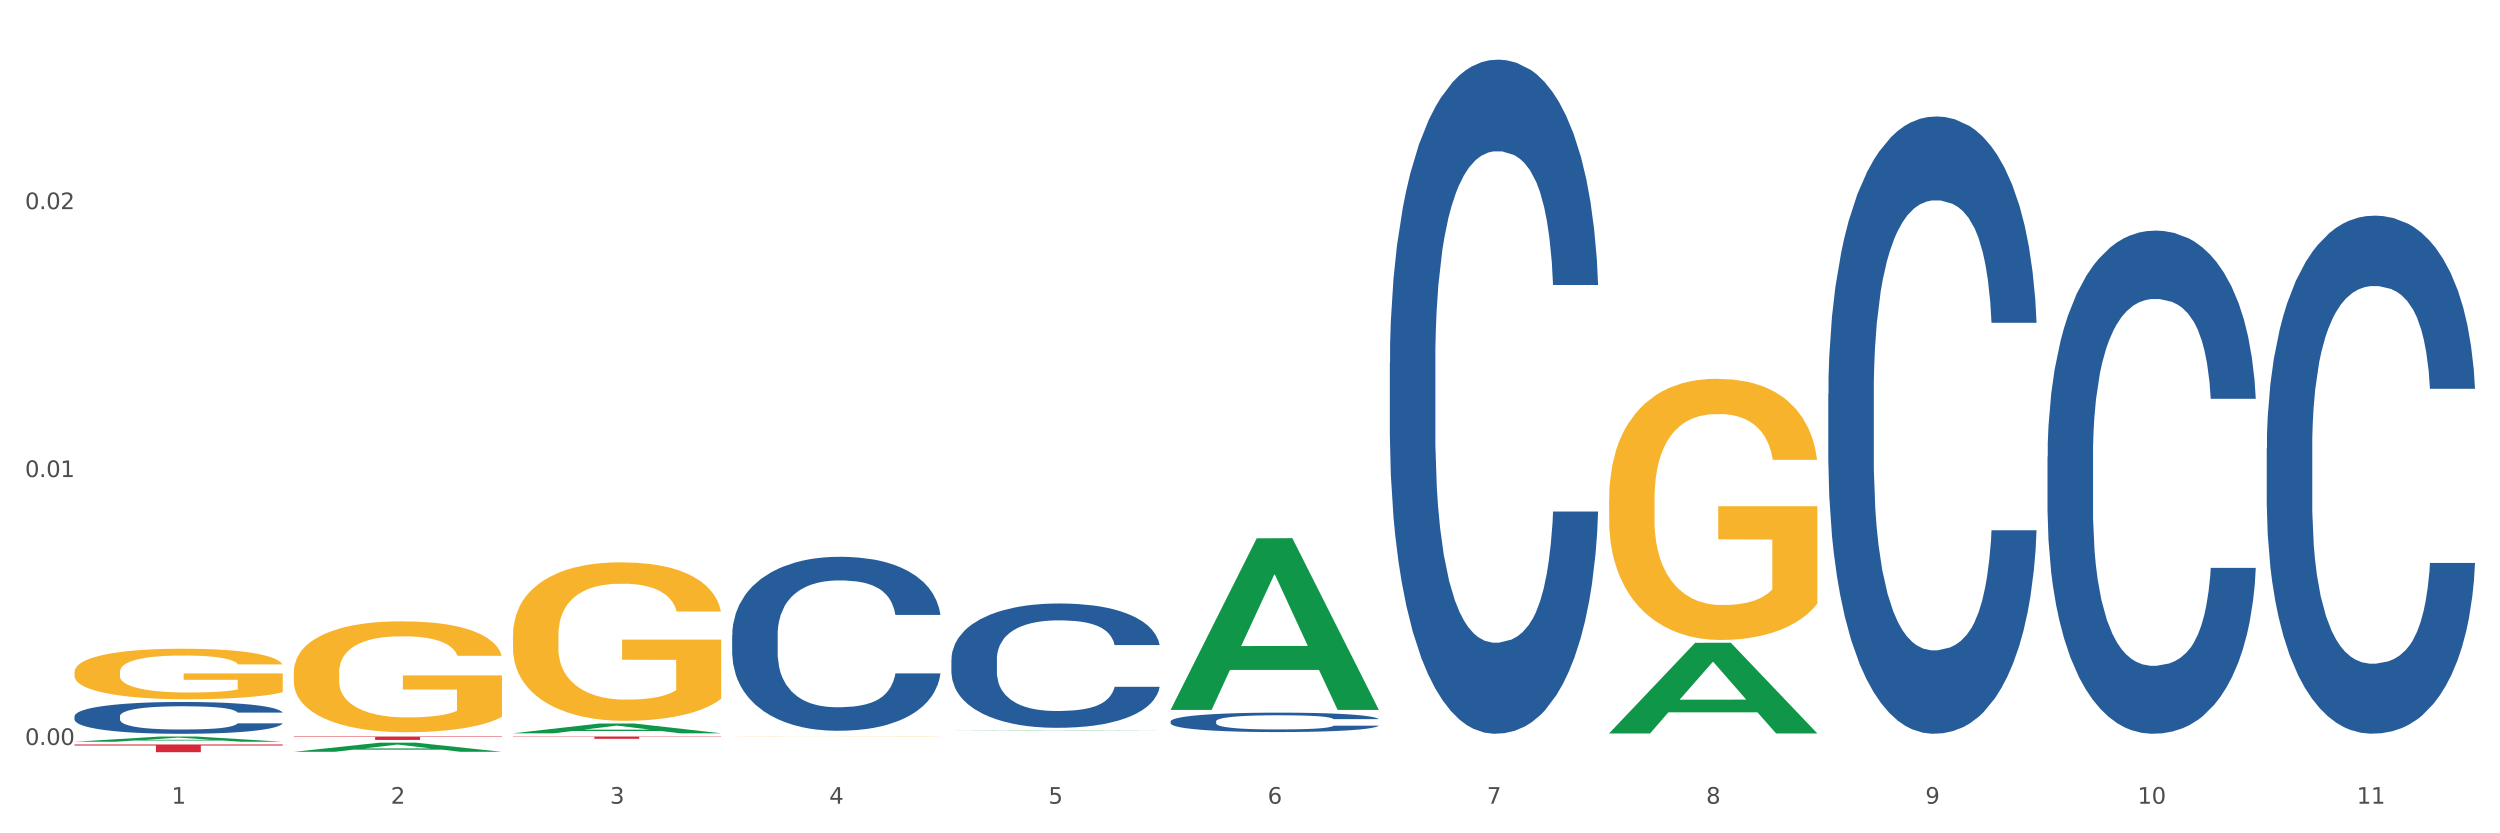
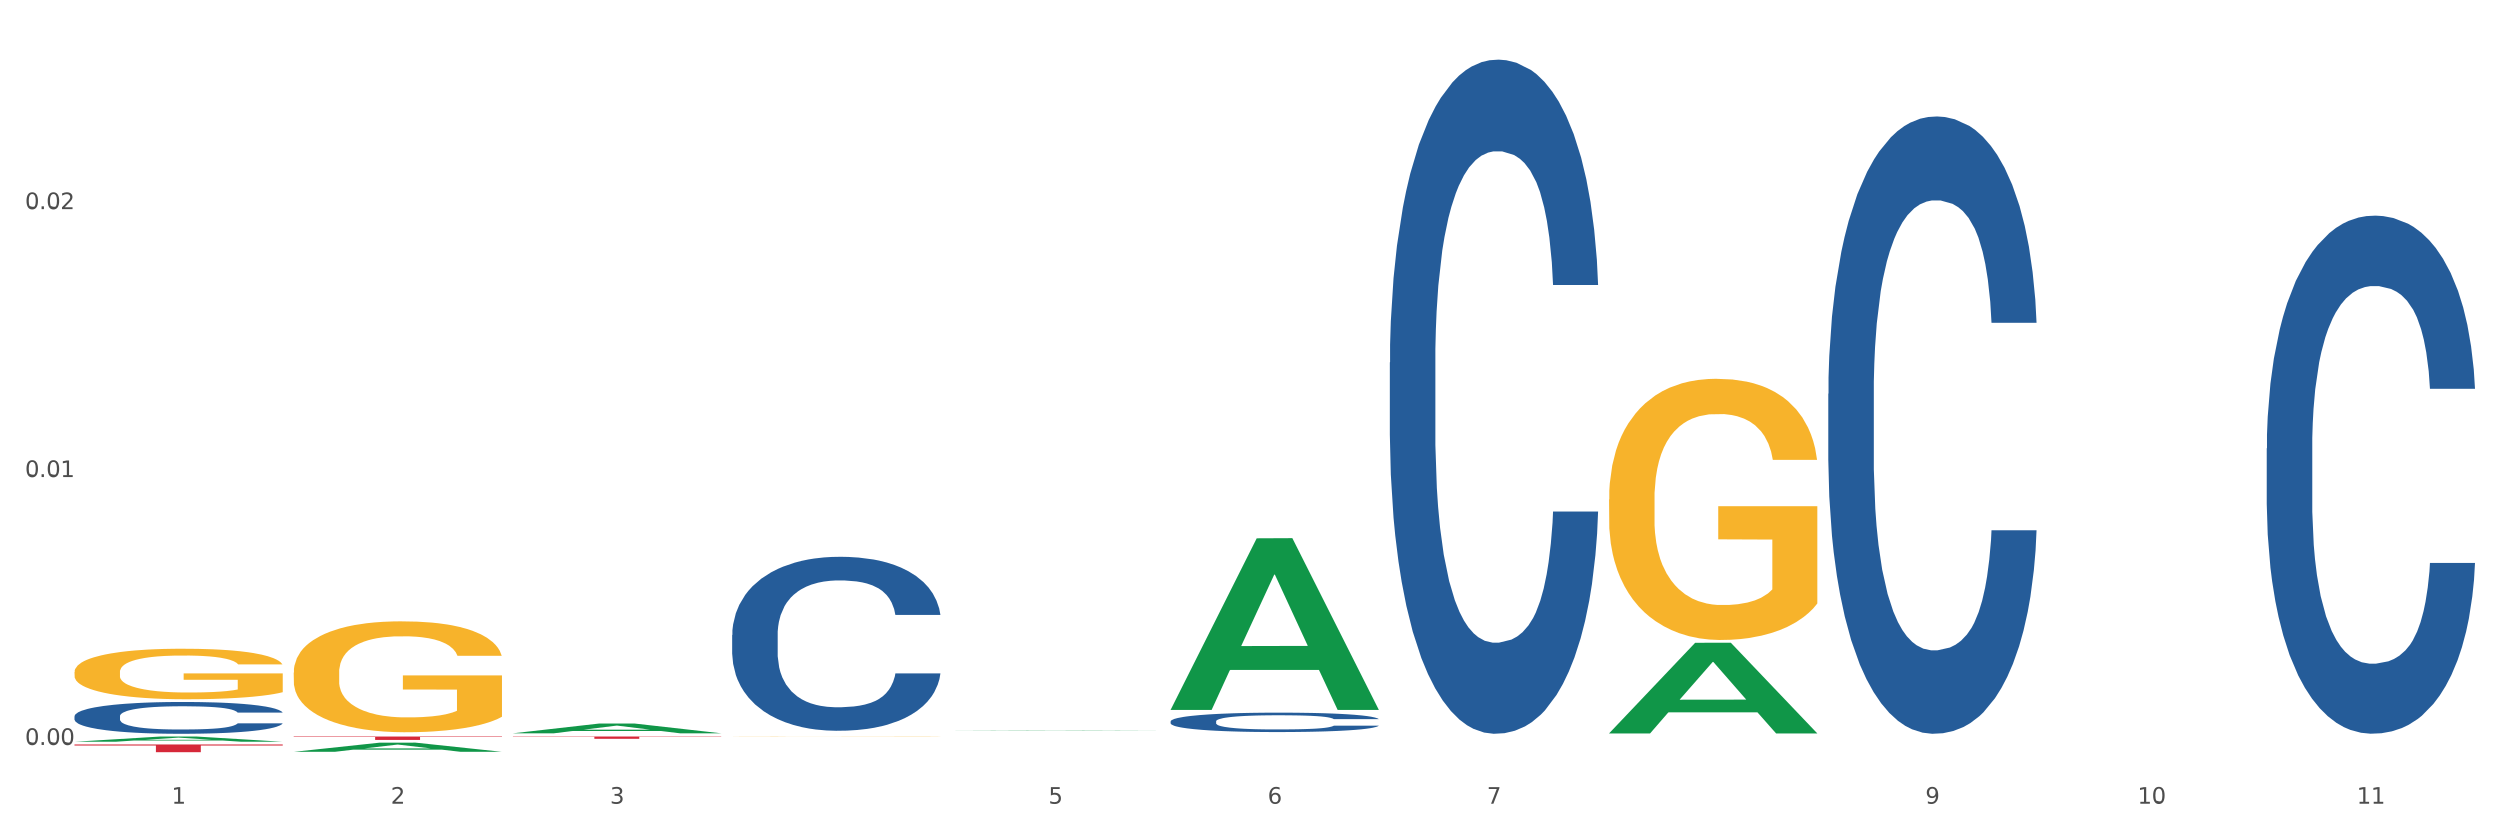
<svg xmlns="http://www.w3.org/2000/svg" xmlns:xlink="http://www.w3.org/1999/xlink" width="1080pt" height="360pt" viewBox="0 0 1080 360" version="1.1">
  <rect x="0" y="0" width="1080" height="360" fill="#333333" stroke="none" />
  <defs>
    <style type="text/css">*{stroke-linejoin: round; stroke-linecap: butt}</style>
  </defs>
  <g id="figure_1">
    <g id="patch_1">
      <path d="M 0 360  L 1080 360  L 1080 0  L 0 0  z " style="fill: #ffffff; stroke: #ffffff; stroke-linejoin: miter" />
    </g>
    <g id="axes_1">
      <g id="matplotlib.axis_1">
        <g id="xtick_1">
          <g id="text_1">
            <g style="fill: #4d4d4d" transform="translate(74.106 347.204) scale(0.096 -0.096)">
              <defs>
                <path id="DejaVuSans-31" d="M 794 531  L 1825 531  L 1825 4091  L 703 3866  L 703 4441  L 1819 4666  L 2450 4666  L 2450 531  L 3481 531  L 3481 0  L 794 0  L 794 531  z " transform="scale(0.016)" />
              </defs>
              <use xlink:href="#DejaVuSans-31" />
            </g>
          </g>
        </g>
        <g id="xtick_2">
          <g id="text_2">
            <g style="fill: #4d4d4d" transform="translate(168.812 347.204) scale(0.096 -0.096)">
              <defs>
                <path id="DejaVuSans-32" d="M 1228 531  L 3431 531  L 3431 0  L 469 0  L 469 531  Q 828 903 1448 1529  Q 2069 2156 2228 2338  Q 2531 2678 2651 2914  Q 2772 3150 2772 3378  Q 2772 3750 2511 3984  Q 2250 4219 1831 4219  Q 1534 4219 1204 4116  Q 875 4013 500 3803  L 500 4441  Q 881 4594 1212 4672  Q 1544 4750 1819 4750  Q 2544 4750 2975 4387  Q 3406 4025 3406 3419  Q 3406 3131 3298 2873  Q 3191 2616 2906 2266  Q 2828 2175 2409 1742  Q 1991 1309 1228 531  z " transform="scale(0.016)" />
              </defs>
              <use xlink:href="#DejaVuSans-32" />
            </g>
          </g>
        </g>
        <g id="xtick_3">
          <g id="text_3">
            <g style="fill: #4d4d4d" transform="translate(263.517 347.204) scale(0.096 -0.096)">
              <defs>
                <path id="DejaVuSans-33" d="M 2597 2516  Q 3050 2419 3304 2112  Q 3559 1806 3559 1356  Q 3559 666 3084 287  Q 2609 -91 1734 -91  Q 1441 -91 1130 -33  Q 819 25 488 141  L 488 750  Q 750 597 1062 519  Q 1375 441 1716 441  Q 2309 441 2620 675  Q 2931 909 2931 1356  Q 2931 1769 2642 2001  Q 2353 2234 1838 2234  L 1294 2234  L 1294 2753  L 1863 2753  Q 2328 2753 2575 2939  Q 2822 3125 2822 3475  Q 2822 3834 2567 4026  Q 2313 4219 1838 4219  Q 1578 4219 1281 4162  Q 984 4106 628 3988  L 628 4550  Q 988 4650 1302 4700  Q 1616 4750 1894 4750  Q 2613 4750 3031 4423  Q 3450 4097 3450 3541  Q 3450 3153 3228 2886  Q 3006 2619 2597 2516  z " transform="scale(0.016)" />
              </defs>
              <use xlink:href="#DejaVuSans-33" />
            </g>
          </g>
        </g>
        <g id="xtick_4">
          <g id="text_4">
            <g style="fill: #4d4d4d" transform="translate(358.223 347.204) scale(0.096 -0.096)">
              <defs>
-                 <path id="DejaVuSans-34" d="M 2419 4116  L 825 1625  L 2419 1625  L 2419 4116  z M 2253 4666  L 3047 4666  L 3047 1625  L 3713 1625  L 3713 1100  L 3047 1100  L 3047 0  L 2419 0  L 2419 1100  L 313 1100  L 313 1709  L 2253 4666  z " transform="scale(0.016)" />
-               </defs>
+                 </defs>
              <use xlink:href="#DejaVuSans-34" />
            </g>
          </g>
        </g>
        <g id="xtick_5">
          <g id="text_5">
            <g style="fill: #4d4d4d" transform="translate(452.928 347.204) scale(0.096 -0.096)">
              <defs>
                <path id="DejaVuSans-35" d="M 691 4666  L 3169 4666  L 3169 4134  L 1269 4134  L 1269 2991  Q 1406 3038 1543 3061  Q 1681 3084 1819 3084  Q 2600 3084 3056 2656  Q 3513 2228 3513 1497  Q 3513 744 3044 326  Q 2575 -91 1722 -91  Q 1428 -91 1123 -41  Q 819 9 494 109  L 494 744  Q 775 591 1075 516  Q 1375 441 1709 441  Q 2250 441 2565 725  Q 2881 1009 2881 1497  Q 2881 1984 2565 2268  Q 2250 2553 1709 2553  Q 1456 2553 1204 2497  Q 953 2441 691 2322  L 691 4666  z " transform="scale(0.016)" />
              </defs>
              <use xlink:href="#DejaVuSans-35" />
            </g>
          </g>
        </g>
        <g id="xtick_6">
          <g id="text_6">
            <g style="fill: #4d4d4d" transform="translate(547.634 347.204) scale(0.096 -0.096)">
              <defs>
                <path id="DejaVuSans-36" d="M 2113 2584  Q 1688 2584 1439 2293  Q 1191 2003 1191 1497  Q 1191 994 1439 701  Q 1688 409 2113 409  Q 2538 409 2786 701  Q 3034 994 3034 1497  Q 3034 2003 2786 2293  Q 2538 2584 2113 2584  z M 3366 4563  L 3366 3988  Q 3128 4100 2886 4159  Q 2644 4219 2406 4219  Q 1781 4219 1451 3797  Q 1122 3375 1075 2522  Q 1259 2794 1537 2939  Q 1816 3084 2150 3084  Q 2853 3084 3261 2657  Q 3669 2231 3669 1497  Q 3669 778 3244 343  Q 2819 -91 2113 -91  Q 1303 -91 875 529  Q 447 1150 447 2328  Q 447 3434 972 4092  Q 1497 4750 2381 4750  Q 2619 4750 2861 4703  Q 3103 4656 3366 4563  z " transform="scale(0.016)" />
              </defs>
              <use xlink:href="#DejaVuSans-36" />
            </g>
          </g>
        </g>
        <g id="xtick_7">
          <g id="text_7">
            <g style="fill: #4d4d4d" transform="translate(642.339 347.204) scale(0.096 -0.096)">
              <defs>
                <path id="DejaVuSans-37" d="M 525 4666  L 3525 4666  L 3525 4397  L 1831 0  L 1172 0  L 2766 4134  L 525 4134  L 525 4666  z " transform="scale(0.016)" />
              </defs>
              <use xlink:href="#DejaVuSans-37" />
            </g>
          </g>
        </g>
        <g id="xtick_8">
          <g id="text_8">
            <g style="fill: #4d4d4d" transform="translate(737.044 347.204) scale(0.096 -0.096)">
              <defs>
-                 <path id="DejaVuSans-38" d="M 2034 2216  Q 1584 2216 1326 1975  Q 1069 1734 1069 1313  Q 1069 891 1326 650  Q 1584 409 2034 409  Q 2484 409 2743 651  Q 3003 894 3003 1313  Q 3003 1734 2745 1975  Q 2488 2216 2034 2216  z M 1403 2484  Q 997 2584 770 2862  Q 544 3141 544 3541  Q 544 4100 942 4425  Q 1341 4750 2034 4750  Q 2731 4750 3128 4425  Q 3525 4100 3525 3541  Q 3525 3141 3298 2862  Q 3072 2584 2669 2484  Q 3125 2378 3379 2068  Q 3634 1759 3634 1313  Q 3634 634 3220 271  Q 2806 -91 2034 -91  Q 1263 -91 848 271  Q 434 634 434 1313  Q 434 1759 690 2068  Q 947 2378 1403 2484  z M 1172 3481  Q 1172 3119 1398 2916  Q 1625 2713 2034 2713  Q 2441 2713 2670 2916  Q 2900 3119 2900 3481  Q 2900 3844 2670 4047  Q 2441 4250 2034 4250  Q 1625 4250 1398 4047  Q 1172 3844 1172 3481  z " transform="scale(0.016)" />
-               </defs>
+                 </defs>
              <use xlink:href="#DejaVuSans-38" />
            </g>
          </g>
        </g>
        <g id="xtick_9">
          <g id="text_9">
            <g style="fill: #4d4d4d" transform="translate(831.75 347.204) scale(0.096 -0.096)">
              <defs>
                <path id="DejaVuSans-39" d="M 703 97  L 703 672  Q 941 559 1184 500  Q 1428 441 1663 441  Q 2288 441 2617 861  Q 2947 1281 2994 2138  Q 2813 1869 2534 1725  Q 2256 1581 1919 1581  Q 1219 1581 811 2004  Q 403 2428 403 3163  Q 403 3881 828 4315  Q 1253 4750 1959 4750  Q 2769 4750 3195 4129  Q 3622 3509 3622 2328  Q 3622 1225 3098 567  Q 2575 -91 1691 -91  Q 1453 -91 1209 -44  Q 966 3 703 97  z M 1959 2075  Q 2384 2075 2632 2365  Q 2881 2656 2881 3163  Q 2881 3666 2632 3958  Q 2384 4250 1959 4250  Q 1534 4250 1286 3958  Q 1038 3666 1038 3163  Q 1038 2656 1286 2365  Q 1534 2075 1959 2075  z " transform="scale(0.016)" />
              </defs>
              <use xlink:href="#DejaVuSans-39" />
            </g>
          </g>
        </g>
        <g id="xtick_10">
          <g id="text_10">
            <g style="fill: #4d4d4d" transform="translate(923.401 347.204) scale(0.096 -0.096)">
              <defs>
-                 <path id="DejaVuSans-30" d="M 2034 4250  Q 1547 4250 1301 3770  Q 1056 3291 1056 2328  Q 1056 1369 1301 889  Q 1547 409 2034 409  Q 2525 409 2770 889  Q 3016 1369 3016 2328  Q 3016 3291 2770 3770  Q 2525 4250 2034 4250  z M 2034 4750  Q 2819 4750 3233 4129  Q 3647 3509 3647 2328  Q 3647 1150 3233 529  Q 2819 -91 2034 -91  Q 1250 -91 836 529  Q 422 1150 422 2328  Q 422 3509 836 4129  Q 1250 4750 2034 4750  z " transform="scale(0.016)" />
+                 <path id="DejaVuSans-30" d="M 2034 4250  Q 1547 4250 1301 3770  Q 1056 3291 1056 2328  Q 1056 1369 1301 889  Q 2525 409 2770 889  Q 3016 1369 3016 2328  Q 3016 3291 2770 3770  Q 2525 4250 2034 4250  z M 2034 4750  Q 2819 4750 3233 4129  Q 3647 3509 3647 2328  Q 3647 1150 3233 529  Q 2819 -91 2034 -91  Q 1250 -91 836 529  Q 422 1150 422 2328  Q 422 3509 836 4129  Q 1250 4750 2034 4750  z " transform="scale(0.016)" />
              </defs>
              <use xlink:href="#DejaVuSans-31" />
              <use xlink:href="#DejaVuSans-30" transform="translate(63.623 0)" />
            </g>
          </g>
        </g>
        <g id="xtick_11">
          <g id="text_11">
            <g style="fill: #4d4d4d" transform="translate(1018.107 347.204) scale(0.096 -0.096)">
              <use xlink:href="#DejaVuSans-31" />
              <use xlink:href="#DejaVuSans-31" transform="translate(63.623 0)" />
            </g>
          </g>
        </g>
        <g id="xtick_12" />
        <g id="xtick_13" />
        <g id="xtick_14" />
        <g id="xtick_15" />
        <g id="xtick_16" />
        <g id="xtick_17" />
        <g id="xtick_18" />
        <g id="xtick_19" />
        <g id="xtick_20" />
        <g id="xtick_21" />
      </g>
      <g id="matplotlib.axis_2">
        <g id="ytick_1">
          <g id="text_12">
            <g style="fill: #4d4d4d" transform="translate(10.8 321.818) scale(0.096 -0.096)">
              <defs>
                <path id="DejaVuSans-2e" d="M 684 794  L 1344 794  L 1344 0  L 684 0  L 684 794  z " transform="scale(0.016)" />
              </defs>
              <use xlink:href="#DejaVuSans-30" />
              <use xlink:href="#DejaVuSans-2e" transform="translate(63.623 0)" />
              <use xlink:href="#DejaVuSans-30" transform="translate(95.41 0)" />
              <use xlink:href="#DejaVuSans-30" transform="translate(159.033 0)" />
            </g>
          </g>
        </g>
        <g id="ytick_2">
          <g id="text_13">
            <g style="fill: #4d4d4d" transform="translate(10.8 206.086) scale(0.096 -0.096)">
              <use xlink:href="#DejaVuSans-30" />
              <use xlink:href="#DejaVuSans-2e" transform="translate(63.623 0)" />
              <use xlink:href="#DejaVuSans-30" transform="translate(95.41 0)" />
              <use xlink:href="#DejaVuSans-31" transform="translate(159.033 0)" />
            </g>
          </g>
        </g>
        <g id="ytick_3">
          <g id="text_14">
            <g style="fill: #4d4d4d" transform="translate(10.8 90.354) scale(0.096 -0.096)">
              <use xlink:href="#DejaVuSans-30" />
              <use xlink:href="#DejaVuSans-2e" transform="translate(63.623 0)" />
              <use xlink:href="#DejaVuSans-30" transform="translate(95.41 0)" />
              <use xlink:href="#DejaVuSans-32" transform="translate(159.033 0)" />
            </g>
          </g>
        </g>
        <g id="ytick_4" />
        <g id="ytick_5" />
        <g id="ytick_6" />
      </g>
      <g id="PolyCollection_1">
        <path d="M 32.175 320.437  L 32.268 320.435  L 69.369 318.173  L 84.766 318.171  L 122.145 320.441  L 104.337 320.441  L 96.267 319.913  L 57.96 319.913  L 57.682 319.921  L 49.891 320.441  L 32.175 320.441  L 32.175 320.437  L 62.783 319.597  L 91.444 319.595  L 77.253 318.655  L 77.067 318.651  L 76.882 318.657  L 62.691 319.595  L 62.783 319.597  L 32.175 320.437  z " clip-path="url(#p58a858fed5)" style="fill: #109648" />
        <path d="M 316.291 318.214  L 316.398 318.214  L 316.398 318.211  L 316.61 318.208  L 317.672 318.202  L 319.266 318.196  L 320.434 318.194  L 321.603 318.191  L 322.983 318.189  L 324.683 318.187  L 327.763 318.183  L 329.675 318.182  L 332.012 318.18  L 336.261 318.177  L 339.342 318.175  L 342.528 318.174  L 347.733 318.173  L 351.132 318.172  L 354.744 318.172  L 359.099 318.171  L 362.392 318.171  L 369.615 318.171  L 375.776 318.172  L 378.75 318.173  L 382.574 318.174  L 384.592 318.174  L 387.885 318.176  L 391.284 318.177  L 393.621 318.179  L 397.127 318.182  L 399.782 318.185  L 402.225 318.188  L 403.5 318.191  L 404.456 318.193  L 405.306 318.196  L 406.155 318.2  L 387.035 318.2  L 386.292 318.197  L 385.123 318.194  L 383.424 318.191  L 381.937 318.19  L 379.387 318.188  L 377.051 318.186  L 374.607 318.185  L 371.633 318.184  L 369.296 318.184  L 366.003 318.184  L 359.524 318.184  L 355.169 318.184  L 352.195 318.185  L 350.283 318.186  L 348.583 318.187  L 346.671 318.188  L 344.44 318.19  L 342.847 318.191  L 341.254 318.193  L 339.979 318.195  L 338.811 318.198  L 337.855 318.2  L 337.111 318.203  L 336.474 318.206  L 335.943 318.211  L 335.943 318.223  L 336.155 318.226  L 336.686 318.229  L 337.323 318.232  L 338.386 318.235  L 339.342 318.237  L 341.147 318.24  L 343.166 318.242  L 344.759 318.244  L 346.352 318.245  L 349.114 318.247  L 352.195 318.249  L 354.85 318.25  L 358.462 318.25  L 360.905 318.251  L 363.029 318.251  L 368.234 318.251  L 371.952 318.251  L 376.095 318.25  L 379.281 318.249  L 381.937 318.248  L 384.911 318.247  L 386.823 318.245  L 386.823 318.228  L 363.454 318.228  L 363.454 318.216  L 406.262 318.216  L 406.262 318.25  L 404.456 318.252  L 402.438 318.254  L 400.313 318.255  L 397.127 318.257  L 393.303 318.259  L 389.903 318.26  L 386.292 318.261  L 382.043 318.262  L 376.519 318.263  L 373.12 318.263  L 368.871 318.263  L 363.879 318.263  L 359.524 318.263  L 355.275 318.263  L 350.814 318.262  L 346.459 318.261  L 343.166 318.26  L 339.873 318.258  L 336.367 318.257  L 333.606 318.255  L 331.481 318.253  L 329.144 318.252  L 326.595 318.249  L 324.683 318.247  L 322.983 318.244  L 321.178 318.241  L 319.903 318.239  L 318.628 318.235  L 317.885 318.233  L 317.035 318.229  L 316.398 318.224  L 316.291 318.214  z " clip-path="url(#p58a858fed5)" style="fill: #f7b32b" />
        <path d="M 695.113 215.78  L 695.22 215.677  L 695.22 211.967  L 695.432 208.772  L 696.494 201.043  L 698.088 194.654  L 699.256 191.253  L 700.424 188.471  L 701.805 185.688  L 703.505 182.803  L 706.585 178.578  L 708.497 176.414  L 710.834 174.146  L 715.083 170.849  L 718.164 168.994  L 721.35 167.448  L 726.555 165.593  L 729.954 164.769  L 733.566 164.15  L 737.921 163.738  L 741.214 163.635  L 748.437 163.944  L 754.598 164.872  L 757.572 165.593  L 761.396 166.83  L 763.414 167.654  L 766.707 169.303  L 770.106 171.467  L 772.443 173.322  L 775.948 176.826  L 778.604 180.33  L 781.047 184.658  L 782.322 187.646  L 783.278 190.429  L 784.128 193.624  L 784.977 198.673  L 765.857 198.673  L 765.114 195.066  L 763.945 191.665  L 762.246 188.368  L 760.759 186.307  L 758.209 183.73  L 755.872 182.082  L 753.429 180.845  L 750.455 179.814  L 748.118 179.299  L 744.825 178.887  L 738.346 178.99  L 733.991 179.814  L 731.016 180.845  L 729.104 181.772  L 727.405 182.803  L 725.493 184.246  L 723.262 186.41  L 721.669 188.368  L 720.076 190.841  L 718.801 193.314  L 717.632 196.2  L 716.676 199.291  L 715.933 202.486  L 715.296 206.402  L 714.764 212.895  L 714.764 227.013  L 714.977 230.208  L 715.508 234.433  L 716.145 237.627  L 717.208 241.44  L 718.164 244.017  L 719.969 247.727  L 721.988 250.818  L 723.581 252.776  L 725.174 254.425  L 727.936 256.692  L 731.016 258.547  L 733.672 259.681  L 737.284 260.711  L 739.727 261.124  L 741.851 261.33  L 747.056 261.33  L 750.774 261.021  L 754.916 260.299  L 758.103 259.372  L 760.759 258.238  L 763.733 256.383  L 765.645 254.631  L 765.645 233.093  L 742.276 232.99  L 742.276 218.666  L 785.084 218.666  L 785.084 260.711  L 783.278 262.876  L 781.26 264.834  L 779.135 266.585  L 775.948 268.75  L 772.124 270.811  L 768.725 272.253  L 765.114 273.49  L 760.865 274.624  L 755.341 275.654  L 751.942 276.066  L 747.693 276.376  L 742.701 276.479  L 738.346 276.273  L 734.097 275.757  L 729.636 274.83  L 725.28 273.49  L 721.988 272.15  L 718.695 270.502  L 715.189 268.337  L 712.428 266.276  L 710.303 264.421  L 707.966 262.051  L 705.417 258.96  L 703.505 256.177  L 701.805 253.292  L 700 249.582  L 698.725 246.387  L 697.45 242.368  L 696.707 239.379  L 695.857 234.742  L 695.22 228.25  L 695.113 215.78  z " clip-path="url(#p58a858fed5)" style="fill: #f7b32b" />
        <path d="M 979.23 193.715  L 979.336 193.511  L 979.336 187.787  L 979.655 180.02  L 980.825 165.713  L 982.314 154.88  L 984.866 142.207  L 986.249 136.893  L 988.057 130.965  L 991.779 121.359  L 996.033 113.183  L 999.01 108.686  L 1001.244 105.825  L 1006.242 100.715  L 1009.114 98.466  L 1012.091 96.627  L 1014.644 95.4  L 1018.898 93.97  L 1022.301 93.356  L 1026.236 93.152  L 1029.532 93.356  L 1033.893 94.174  L 1040.273 96.627  L 1042.719 98.058  L 1046.016 100.51  L 1049.419 103.781  L 1052.184 107.051  L 1055.375 111.752  L 1058.672 117.884  L 1061.862 125.651  L 1064.095 132.805  L 1065.903 140.368  L 1067.498 149.565  L 1068.668 159.581  L 1069.2 167.961  L 1049.738 167.961  L 1049.207 160.398  L 1048.143 152.223  L 1047.08 146.704  L 1045.91 142.207  L 1044.102 137.097  L 1042.507 133.827  L 1039.848 129.943  L 1037.402 127.491  L 1035.381 126.06  L 1032.935 124.833  L 1027.724 123.607  L 1024.002 123.607  L 1021.663 124.016  L 1018.791 125.038  L 1016.345 126.469  L 1013.474 128.921  L 1011.24 131.579  L 1009.007 135.053  L 1007.731 137.506  L 1005.817 142.003  L 1004.541 145.682  L 1002.839 152.018  L 1001.882 156.515  L 1000.18 168.165  L 999.436 176.75  L 999.117 182.678  L 998.904 189.218  L 998.904 221.104  L 999.542 235.412  L 1000.074 241.544  L 1000.925 248.493  L 1002.52 257.487  L 1004.86 266.276  L 1007.306 272.612  L 1009.326 276.495  L 1011.24 279.357  L 1013.155 281.605  L 1015.494 283.649  L 1017.409 284.876  L 1020.28 286.102  L 1023.683 286.715  L 1026.342 286.715  L 1031.766 285.693  L 1034.212 284.671  L 1036.551 283.24  L 1039.104 280.992  L 1041.124 278.539  L 1042.294 276.7  L 1044.208 272.816  L 1045.697 268.728  L 1046.973 264.027  L 1047.824 259.939  L 1048.781 253.807  L 1049.526 246.858  L 1049.738 243.179  L 1069.2 243.179  L 1068.775 250.537  L 1068.03 257.691  L 1066.541 267.298  L 1065.371 272.816  L 1063.564 279.561  L 1061.649 285.284  L 1058.991 291.621  L 1056.545 296.322  L 1053.992 300.41  L 1051.227 304.089  L 1046.229 309.199  L 1044.421 310.63  L 1040.592 313.082  L 1037.615 314.513  L 1033.254 315.944  L 1028.788 316.761  L 1024.109 316.966  L 1019.961 316.557  L 1015.388 315.331  L 1012.517 314.104  L 1009.326 312.265  L 1005.604 309.403  L 1002.095 305.928  L 998.798 301.841  L 995.714 297.139  L 992.842 291.825  L 989.12 283.036  L 986.355 274.451  L 984.334 266.48  L 982.952 259.735  L 981.569 251.15  L 980.825 245.223  L 979.655 230.915  L 979.23 217.629  L 979.23 193.715  z " clip-path="url(#p58a858fed5)" style="fill: #255c99" />
-         <path d="M 884.524 197.289  L 884.631 197.091  L 884.631 191.532  L 884.95 183.988  L 886.12 170.092  L 887.608 159.571  L 890.161 147.262  L 891.543 142.101  L 893.351 136.344  L 897.073 127.013  L 901.327 119.073  L 904.305 114.705  L 906.538 111.926  L 911.537 106.963  L 914.408 104.779  L 917.386 102.993  L 919.938 101.801  L 924.192 100.412  L 927.595 99.816  L 931.53 99.618  L 934.827 99.816  L 939.187 100.61  L 945.568 102.993  L 948.014 104.382  L 951.311 106.764  L 954.714 109.941  L 957.479 113.117  L 960.669 117.683  L 963.966 123.639  L 967.157 131.182  L 969.39 138.13  L 971.198 145.476  L 972.793 154.409  L 973.963 164.136  L 974.495 172.276  L 955.033 172.276  L 954.501 164.931  L 953.438 156.99  L 952.374 151.63  L 951.204 147.262  L 949.396 142.299  L 947.801 139.123  L 945.143 135.351  L 942.697 132.969  L 940.676 131.579  L 938.23 130.388  L 933.019 129.197  L 929.297 129.197  L 926.957 129.594  L 924.086 130.587  L 921.64 131.976  L 918.768 134.359  L 916.535 136.939  L 914.302 140.314  L 913.026 142.696  L 911.111 147.064  L 909.835 150.637  L 908.134 156.791  L 907.176 161.159  L 905.475 172.474  L 904.73 180.812  L 904.411 186.569  L 904.199 192.922  L 904.199 223.891  L 904.837 237.787  L 905.368 243.743  L 906.219 250.492  L 907.814 259.227  L 910.154 267.763  L 912.6 273.918  L 914.621 277.689  L 916.535 280.469  L 918.449 282.652  L 920.789 284.638  L 922.703 285.829  L 925.575 287.02  L 928.978 287.615  L 931.636 287.615  L 937.06 286.623  L 939.506 285.63  L 941.846 284.241  L 944.398 282.057  L 946.419 279.675  L 947.589 277.888  L 949.503 274.116  L 950.992 270.146  L 952.268 265.58  L 953.119 261.609  L 954.076 255.654  L 954.82 248.904  L 955.033 245.331  L 974.495 245.331  L 974.069 252.477  L 973.325 259.426  L 971.836 268.756  L 970.666 274.116  L 968.858 280.667  L 966.944 286.226  L 964.285 292.38  L 961.839 296.946  L 959.287 300.916  L 956.522 304.489  L 951.523 309.452  L 949.715 310.842  L 945.887 313.224  L 942.909 314.614  L 938.549 316.004  L 934.082 316.798  L 929.403 316.996  L 925.256 316.599  L 920.683 315.408  L 917.811 314.217  L 914.621 312.43  L 910.899 309.651  L 907.389 306.276  L 904.092 302.306  L 901.008 297.74  L 898.137 292.578  L 894.415 284.042  L 891.65 275.704  L 889.629 267.962  L 888.246 261.411  L 886.864 253.073  L 886.12 247.316  L 884.95 233.42  L 884.524 220.516  L 884.524 197.289  z " clip-path="url(#p58a858fed5)" style="fill: #255c99" />
        <path d="M 789.819 170.135  L 789.925 169.892  L 789.925 163.072  L 790.244 153.817  L 791.414 136.768  L 792.903 123.86  L 795.455 108.76  L 796.838 102.427  L 798.646 95.364  L 802.368 83.917  L 806.622 74.175  L 809.6 68.817  L 811.833 65.407  L 816.831 59.318  L 819.703 56.639  L 822.68 54.447  L 825.233 52.986  L 829.487 51.281  L 832.89 50.55  L 836.825 50.307  L 840.121 50.55  L 844.482 51.525  L 850.862 54.447  L 853.308 56.152  L 856.605 59.075  L 860.008 62.972  L 862.773 66.868  L 865.964 72.47  L 869.261 79.777  L 872.451 89.032  L 874.684 97.556  L 876.492 106.568  L 878.087 117.528  L 879.257 129.462  L 879.789 139.447  L 860.327 139.447  L 859.796 130.436  L 858.732 120.694  L 857.669 114.118  L 856.499 108.76  L 854.691 102.671  L 853.096 98.774  L 850.437 94.146  L 847.991 91.224  L 845.97 89.519  L 843.524 88.058  L 838.313 86.596  L 834.591 86.596  L 832.252 87.083  L 829.38 88.301  L 826.934 90.006  L 824.063 92.929  L 821.83 96.095  L 819.596 100.235  L 818.32 103.158  L 816.406 108.516  L 815.13 112.9  L 813.428 120.45  L 812.471 125.808  L 810.769 139.691  L 810.025 149.92  L 809.706 156.983  L 809.493 164.777  L 809.493 202.771  L 810.131 219.82  L 810.663 227.127  L 811.514 235.408  L 813.109 246.124  L 815.449 256.597  L 817.895 264.147  L 819.915 268.774  L 821.83 272.184  L 823.744 274.863  L 826.083 277.299  L 827.998 278.76  L 830.869 280.221  L 834.272 280.952  L 836.931 280.952  L 842.355 279.734  L 844.801 278.517  L 847.14 276.812  L 849.693 274.133  L 851.713 271.21  L 852.883 269.018  L 854.797 264.391  L 856.286 259.519  L 857.562 253.918  L 858.413 249.047  L 859.37 241.74  L 860.115 233.459  L 860.327 229.075  L 879.789 229.075  L 879.364 237.843  L 878.619 246.368  L 877.13 257.815  L 875.961 264.391  L 874.153 272.428  L 872.238 279.247  L 869.58 286.797  L 867.134 292.399  L 864.581 297.27  L 861.816 301.654  L 856.818 307.743  L 855.01 309.448  L 851.181 312.371  L 848.204 314.075  L 843.843 315.78  L 839.377 316.755  L 834.698 316.998  L 830.55 316.511  L 825.977 315.05  L 823.106 313.588  L 819.915 311.396  L 816.193 307.987  L 812.684 303.846  L 809.387 298.975  L 806.303 293.373  L 803.431 287.041  L 799.709 276.568  L 796.944 266.339  L 794.924 256.84  L 793.541 248.803  L 792.158 238.574  L 791.414 231.511  L 790.244 214.462  L 789.819 198.631  L 789.819 170.135  z " clip-path="url(#p58a858fed5)" style="fill: #255c99" />
        <path d="M 600.408 156.619  L 600.514 156.353  L 600.514 148.906  L 600.833 138.799  L 602.003 120.18  L 603.492 106.084  L 606.044 89.593  L 607.427 82.678  L 609.235 74.965  L 612.957 62.464  L 617.211 51.825  L 620.189 45.974  L 622.422 42.25  L 627.42 35.601  L 630.292 32.675  L 633.269 30.281  L 635.822 28.685  L 640.076 26.823  L 643.479 26.025  L 647.414 25.759  L 650.71 26.025  L 655.071 27.089  L 661.451 30.281  L 663.897 32.143  L 667.194 35.335  L 670.597 39.59  L 673.362 43.846  L 676.553 49.963  L 679.85 57.942  L 683.04 68.049  L 685.273 77.359  L 687.081 87.2  L 688.677 99.168  L 689.846 112.201  L 690.378 123.106  L 670.916 123.106  L 670.385 113.265  L 669.321 102.626  L 668.258 95.445  L 667.088 89.593  L 665.28 82.944  L 663.685 78.688  L 661.026 73.635  L 658.58 70.443  L 656.559 68.581  L 654.113 66.986  L 648.902 65.39  L 645.18 65.39  L 642.841 65.922  L 639.969 67.252  L 637.523 69.113  L 634.652 72.305  L 632.419 75.763  L 630.185 80.284  L 628.909 83.476  L 626.995 89.327  L 625.719 94.115  L 624.017 102.36  L 623.06 108.212  L 621.358 123.372  L 620.614 134.543  L 620.295 142.256  L 620.082 150.767  L 620.082 192.259  L 620.72 210.878  L 621.252 218.857  L 622.103 227.9  L 623.698 239.603  L 626.038 251.04  L 628.484 259.285  L 630.504 264.339  L 632.419 268.062  L 634.333 270.988  L 636.672 273.648  L 638.587 275.243  L 641.458 276.839  L 644.861 277.637  L 647.52 277.637  L 652.944 276.307  L 655.39 274.977  L 657.729 273.116  L 660.282 270.19  L 662.302 266.998  L 663.472 264.604  L 665.386 259.551  L 666.875 254.231  L 668.151 248.114  L 669.002 242.795  L 669.959 234.815  L 670.704 225.772  L 670.916 220.985  L 690.378 220.985  L 689.953 230.56  L 689.208 239.869  L 687.719 252.37  L 686.55 259.551  L 684.742 268.328  L 682.827 275.775  L 680.169 284.021  L 677.723 290.138  L 675.17 295.458  L 672.405 300.245  L 667.407 306.894  L 665.599 308.756  L 661.771 311.948  L 658.793 313.81  L 654.433 315.672  L 649.966 316.735  L 645.287 317.001  L 641.139 316.47  L 636.566 314.874  L 633.695 313.278  L 630.504 310.884  L 626.782 307.16  L 623.273 302.639  L 619.976 297.319  L 616.892 291.202  L 614.02 284.287  L 610.298 272.85  L 607.533 261.679  L 605.513 251.306  L 604.13 242.529  L 602.748 231.358  L 602.003 223.644  L 600.833 205.026  L 600.408 187.738  L 600.408 156.619  z " clip-path="url(#p58a858fed5)" style="fill: #255c99" />
        <path d="M 505.702 311.629  L 505.809 311.622  L 505.809 311.407  L 506.128 311.116  L 507.298 310.58  L 508.786 310.174  L 511.339 309.699  L 512.721 309.5  L 514.529 309.278  L 518.251 308.918  L 522.505 308.612  L 525.483 308.443  L 527.716 308.336  L 532.715 308.145  L 535.586 308.06  L 538.564 307.992  L 541.116 307.946  L 545.37 307.892  L 548.773 307.869  L 552.708 307.861  L 556.005 307.869  L 560.365 307.9  L 566.746 307.992  L 569.192 308.045  L 572.489 308.137  L 575.892 308.26  L 578.657 308.382  L 581.847 308.558  L 585.144 308.788  L 588.335 309.079  L 590.568 309.347  L 592.376 309.63  L 593.971 309.975  L 595.141 310.35  L 595.673 310.664  L 576.211 310.664  L 575.679 310.381  L 574.616 310.075  L 573.552 309.868  L 572.382 309.699  L 570.575 309.508  L 568.979 309.385  L 566.321 309.24  L 563.875 309.148  L 561.854 309.094  L 559.408 309.048  L 554.197 309.002  L 550.475 309.002  L 548.135 309.018  L 545.264 309.056  L 542.818 309.11  L 539.946 309.202  L 537.713 309.301  L 535.48 309.431  L 534.204 309.523  L 532.289 309.692  L 531.013 309.83  L 529.312 310.067  L 528.354 310.236  L 526.653 310.672  L 525.908 310.994  L 525.589 311.216  L 525.377 311.461  L 525.377 312.656  L 526.015 313.192  L 526.547 313.422  L 527.397 313.682  L 528.993 314.019  L 531.332 314.348  L 533.778 314.586  L 535.799 314.731  L 537.713 314.838  L 539.627 314.923  L 541.967 314.999  L 543.881 315.045  L 546.753 315.091  L 550.156 315.114  L 552.814 315.114  L 558.238 315.076  L 560.684 315.038  L 563.024 314.984  L 565.576 314.9  L 567.597 314.808  L 568.767 314.739  L 570.681 314.593  L 572.17 314.44  L 573.446 314.264  L 574.297 314.111  L 575.254 313.881  L 575.998 313.621  L 576.211 313.483  L 595.673 313.483  L 595.247 313.759  L 594.503 314.027  L 593.014 314.387  L 591.844 314.593  L 590.036 314.846  L 588.122 315.061  L 585.463 315.298  L 583.017 315.474  L 580.465 315.627  L 577.7 315.765  L 572.701 315.957  L 570.894 316.01  L 567.065 316.102  L 564.087 316.156  L 559.727 316.209  L 555.26 316.24  L 550.581 316.248  L 546.434 316.232  L 541.861 316.186  L 538.989 316.14  L 535.799 316.072  L 532.077 315.964  L 528.567 315.834  L 525.27 315.681  L 522.186 315.505  L 519.315 315.306  L 515.593 314.976  L 512.828 314.655  L 510.807 314.356  L 509.425 314.103  L 508.042 313.782  L 507.298 313.559  L 506.128 313.023  L 505.702 312.526  L 505.702 311.629  z " clip-path="url(#p58a858fed5)" style="fill: #255c99" />
-         <path d="M 410.997 284.838  L 411.103 284.789  L 411.103 283.415  L 411.422 281.551  L 412.592 278.117  L 414.081 275.518  L 416.633 272.476  L 418.016 271.201  L 419.824 269.779  L 423.546 267.473  L 427.8 265.511  L 430.778 264.432  L 433.011 263.745  L 438.009 262.519  L 440.881 261.979  L 443.858 261.538  L 446.411 261.243  L 450.665 260.9  L 454.068 260.753  L 458.003 260.704  L 461.299 260.753  L 465.66 260.949  L 472.041 261.538  L 474.487 261.881  L 477.783 262.47  L 481.186 263.255  L 483.951 264.039  L 487.142 265.168  L 490.439 266.639  L 493.629 268.503  L 495.862 270.22  L 497.67 272.035  L 499.266 274.242  L 500.435 276.646  L 500.967 278.657  L 481.505 278.657  L 480.974 276.842  L 479.91 274.88  L 478.847 273.556  L 477.677 272.476  L 475.869 271.25  L 474.274 270.465  L 471.615 269.533  L 469.169 268.945  L 467.149 268.601  L 464.703 268.307  L 459.491 268.013  L 455.769 268.013  L 453.43 268.111  L 450.558 268.356  L 448.112 268.699  L 445.241 269.288  L 443.008 269.926  L 440.774 270.76  L 439.498 271.348  L 437.584 272.427  L 436.308 273.31  L 434.606 274.831  L 433.649 275.91  L 431.947 278.706  L 431.203 280.766  L 430.884 282.189  L 430.671 283.759  L 430.671 291.411  L 431.309 294.844  L 431.841 296.316  L 432.692 297.984  L 434.287 300.142  L 436.627 302.251  L 439.073 303.772  L 441.093 304.704  L 443.008 305.391  L 444.922 305.93  L 447.262 306.421  L 449.176 306.715  L 452.047 307.009  L 455.45 307.157  L 458.109 307.157  L 463.533 306.911  L 465.979 306.666  L 468.318 306.323  L 470.871 305.783  L 472.891 305.194  L 474.061 304.753  L 475.975 303.821  L 477.464 302.84  L 478.74 301.712  L 479.591 300.731  L 480.548 299.259  L 481.293 297.591  L 481.505 296.708  L 500.967 296.708  L 500.542 298.474  L 499.797 300.191  L 498.308 302.497  L 497.139 303.821  L 495.331 305.44  L 493.416 306.813  L 490.758 308.334  L 488.312 309.462  L 485.759 310.443  L 482.994 311.326  L 477.996 312.552  L 476.188 312.896  L 472.36 313.484  L 469.382 313.828  L 465.022 314.171  L 460.555 314.367  L 455.876 314.416  L 451.728 314.318  L 447.155 314.024  L 444.284 313.73  L 441.093 313.288  L 437.371 312.601  L 433.862 311.767  L 430.565 310.786  L 427.481 309.658  L 424.609 308.383  L 420.887 306.274  L 418.122 304.213  L 416.102 302.3  L 414.719 300.682  L 413.337 298.621  L 412.592 297.199  L 411.422 293.765  L 410.997 290.577  L 410.997 284.838  z " clip-path="url(#p58a858fed5)" style="fill: #255c99" />
        <path d="M 32.175 290.339  L 32.281 290.319  L 32.281 289.601  L 32.494 288.983  L 33.556 287.488  L 35.149 286.252  L 36.318 285.594  L 37.486 285.056  L 38.867 284.517  L 40.567 283.959  L 43.647 283.142  L 45.559 282.723  L 47.896 282.285  L 52.145 281.647  L 55.225 281.288  L 58.412 280.989  L 63.617 280.63  L 67.016 280.471  L 70.627 280.351  L 74.983 280.271  L 78.275 280.251  L 85.499 280.311  L 91.659 280.49  L 94.634 280.63  L 98.458 280.869  L 100.476 281.029  L 103.769 281.348  L 107.168 281.766  L 109.505 282.125  L 113.01 282.803  L 115.666 283.481  L 118.109 284.318  L 119.383 284.896  L 120.339 285.434  L 121.189 286.052  L 122.039 287.029  L 102.919 287.029  L 102.175 286.332  L 101.007 285.674  L 99.307 285.036  L 97.82 284.637  L 95.271 284.139  L 92.934 283.82  L 90.491 283.58  L 87.517 283.381  L 85.18 283.281  L 81.887 283.202  L 75.407 283.222  L 71.052 283.381  L 68.078 283.58  L 66.166 283.76  L 64.467 283.959  L 62.555 284.238  L 60.324 284.657  L 58.731 285.036  L 57.137 285.514  L 55.863 285.993  L 54.694 286.551  L 53.738 287.149  L 52.995 287.767  L 52.357 288.524  L 51.826 289.78  L 51.826 292.511  L 52.039 293.129  L 52.57 293.947  L 53.207 294.565  L 54.269 295.302  L 55.225 295.801  L 57.031 296.518  L 59.049 297.117  L 60.643 297.495  L 62.236 297.814  L 64.998 298.253  L 68.078 298.612  L 70.734 298.831  L 74.345 299.03  L 76.788 299.11  L 78.913 299.15  L 84.118 299.15  L 87.835 299.09  L 91.978 298.951  L 95.165 298.771  L 97.82 298.552  L 100.795 298.193  L 102.707 297.854  L 102.707 293.688  L 79.338 293.668  L 79.338 290.897  L 122.145 290.897  L 122.145 299.03  L 120.339 299.449  L 118.321 299.828  L 116.197 300.167  L 113.01 300.585  L 109.186 300.984  L 105.787 301.263  L 102.175 301.502  L 97.927 301.722  L 92.403 301.921  L 89.004 302.001  L 84.755 302.06  L 79.763 302.08  L 75.407 302.041  L 71.159 301.941  L 66.697 301.761  L 62.342 301.502  L 59.049 301.243  L 55.756 300.924  L 52.251 300.506  L 49.489 300.107  L 47.365 299.748  L 45.028 299.289  L 42.479 298.691  L 40.567 298.153  L 38.867 297.595  L 37.061 296.877  L 35.787 296.259  L 34.512 295.482  L 33.768 294.904  L 32.919 294.007  L 32.281 292.751  L 32.175 290.339  z " clip-path="url(#p58a858fed5)" style="fill: #f7b32b" />
-         <path d="M 221.586 274.569  L 221.692 274.506  L 221.692 272.255  L 221.905 270.316  L 222.967 265.626  L 224.56 261.749  L 225.729 259.686  L 226.897 257.997  L 228.278 256.309  L 229.978 254.558  L 233.058 251.994  L 234.97 250.681  L 237.307 249.305  L 241.556 247.304  L 244.636 246.179  L 247.823 245.241  L 253.028 244.115  L 256.427 243.615  L 260.038 243.24  L 264.394 242.99  L 267.686 242.927  L 274.91 243.115  L 281.07 243.677  L 284.045 244.115  L 287.869 244.866  L 289.887 245.366  L 293.18 246.366  L 296.579 247.68  L 298.916 248.805  L 302.421 250.931  L 305.077 253.057  L 307.52 255.684  L 308.794 257.497  L 309.75 259.186  L 310.6 261.124  L 311.45 264.188  L 292.33 264.188  L 291.586 261.999  L 290.418 259.936  L 288.718 257.935  L 287.231 256.684  L 284.682 255.121  L 282.345 254.12  L 279.902 253.37  L 276.928 252.745  L 274.591 252.432  L 271.298 252.182  L 264.818 252.244  L 260.463 252.745  L 257.489 253.37  L 255.577 253.933  L 253.878 254.558  L 251.966 255.434  L 249.735 256.747  L 248.142 257.935  L 246.548 259.436  L 245.274 260.936  L 244.105 262.687  L 243.149 264.563  L 242.406 266.502  L 241.768 268.878  L 241.237 272.818  L 241.237 281.385  L 241.45 283.323  L 241.981 285.887  L 242.618 287.825  L 243.68 290.139  L 244.636 291.702  L 246.442 293.954  L 248.46 295.83  L 250.054 297.018  L 251.647 298.018  L 254.409 299.394  L 257.489 300.52  L 260.145 301.207  L 263.756 301.833  L 266.199 302.083  L 268.324 302.208  L 273.529 302.208  L 277.246 302.02  L 281.389 301.583  L 284.576 301.02  L 287.231 300.332  L 290.206 299.206  L 292.118 298.143  L 292.118 285.074  L 268.749 285.011  L 268.749 276.319  L 311.556 276.319  L 311.556 301.833  L 309.75 303.146  L 307.732 304.334  L 305.608 305.397  L 302.421 306.71  L 298.597 307.961  L 295.198 308.836  L 291.586 309.587  L 287.338 310.275  L 281.814 310.9  L 278.415 311.15  L 274.166 311.338  L 269.174 311.4  L 264.818 311.275  L 260.57 310.962  L 256.108 310.4  L 251.753 309.587  L 248.46 308.774  L 245.167 307.773  L 241.662 306.46  L 238.9 305.209  L 236.776 304.084  L 234.439 302.646  L 231.89 300.77  L 229.978 299.081  L 228.278 297.33  L 226.472 295.079  L 225.198 293.141  L 223.923 290.702  L 223.179 288.888  L 222.33 286.075  L 221.692 282.135  L 221.586 274.569  z " clip-path="url(#p58a858fed5)" style="fill: #f7b32b" />
        <path d="M 32.175 309.429  L 32.281 309.416  L 32.281 309.065  L 32.6 308.587  L 33.77 307.708  L 35.259 307.043  L 37.811 306.264  L 39.194 305.938  L 41.002 305.573  L 44.724 304.983  L 48.978 304.481  L 51.956 304.205  L 54.189 304.029  L 59.187 303.715  L 62.059 303.577  L 65.036 303.464  L 67.589 303.388  L 71.843 303.3  L 75.246 303.263  L 79.181 303.25  L 82.477 303.263  L 86.838 303.313  L 93.219 303.464  L 95.665 303.551  L 98.961 303.702  L 102.365 303.903  L 105.13 304.104  L 108.32 304.393  L 111.617 304.77  L 114.807 305.247  L 117.041 305.686  L 118.848 306.151  L 120.444 306.716  L 121.613 307.332  L 122.145 307.846  L 102.684 307.846  L 102.152 307.382  L 101.088 306.879  L 100.025 306.54  L 98.855 306.264  L 97.047 305.95  L 95.452 305.749  L 92.793 305.511  L 90.347 305.36  L 88.327 305.272  L 85.881 305.197  L 80.67 305.121  L 76.947 305.121  L 74.608 305.146  L 71.736 305.209  L 69.29 305.297  L 66.419 305.448  L 64.186 305.611  L 61.952 305.825  L 60.676 305.975  L 58.762 306.252  L 57.486 306.478  L 55.784 306.867  L 54.827 307.143  L 53.126 307.859  L 52.381 308.386  L 52.062 308.751  L 51.849 309.152  L 51.849 311.112  L 52.487 311.991  L 53.019 312.367  L 53.87 312.794  L 55.465 313.347  L 57.805 313.887  L 60.251 314.276  L 62.271 314.515  L 64.186 314.691  L 66.1 314.829  L 68.44 314.954  L 70.354 315.03  L 73.225 315.105  L 76.628 315.143  L 79.287 315.143  L 84.711 315.08  L 87.157 315.017  L 89.496 314.929  L 92.049 314.791  L 94.069 314.64  L 95.239 314.527  L 97.153 314.289  L 98.642 314.038  L 99.919 313.749  L 100.769 313.498  L 101.726 313.121  L 102.471 312.694  L 102.684 312.468  L 122.145 312.468  L 121.72 312.92  L 120.975 313.36  L 119.487 313.95  L 118.317 314.289  L 116.509 314.703  L 114.595 315.055  L 111.936 315.444  L 109.49 315.733  L 106.937 315.984  L 104.172 316.21  L 99.174 316.524  L 97.366 316.612  L 93.538 316.763  L 90.56 316.851  L 86.2 316.939  L 81.733 316.989  L 77.054 317.001  L 72.906 316.976  L 68.333 316.901  L 65.462 316.826  L 62.271 316.713  L 58.549 316.537  L 55.04 316.323  L 51.743 316.072  L 48.659 315.783  L 45.788 315.457  L 42.065 314.917  L 39.3 314.389  L 37.28 313.9  L 35.897 313.485  L 34.515 312.958  L 33.77 312.593  L 32.6 311.714  L 32.175 310.898  L 32.175 309.429  z " clip-path="url(#p58a858fed5)" style="fill: #255c99" />
        <path d="M 316.291 274.305  L 316.398 274.236  L 316.398 272.314  L 316.717 269.705  L 317.887 264.9  L 319.376 261.262  L 321.928 257.006  L 323.31 255.221  L 325.118 253.231  L 328.84 250.004  L 333.094 247.258  L 336.072 245.748  L 338.305 244.787  L 343.304 243.071  L 346.175 242.316  L 349.153 241.698  L 351.705 241.286  L 355.959 240.806  L 359.362 240.6  L 363.297 240.531  L 366.594 240.6  L 370.954 240.874  L 377.335 241.698  L 379.781 242.179  L 383.078 243.002  L 386.481 244.101  L 389.246 245.199  L 392.436 246.778  L 395.733 248.837  L 398.924 251.446  L 401.157 253.848  L 402.965 256.388  L 404.56 259.477  L 405.73 262.841  L 406.262 265.655  L 386.8 265.655  L 386.268 263.115  L 385.205 260.37  L 384.141 258.516  L 382.971 257.006  L 381.164 255.29  L 379.568 254.192  L 376.91 252.887  L 374.464 252.064  L 372.443 251.583  L 369.997 251.171  L 364.786 250.759  L 361.064 250.759  L 358.724 250.897  L 355.853 251.24  L 353.407 251.72  L 350.535 252.544  L 348.302 253.436  L 346.069 254.603  L 344.793 255.427  L 342.878 256.937  L 341.602 258.173  L 339.901 260.301  L 338.944 261.811  L 337.242 265.724  L 336.498 268.607  L 336.178 270.598  L 335.966 272.794  L 335.966 283.503  L 336.604 288.308  L 337.136 290.367  L 337.986 292.701  L 339.582 295.722  L 341.921 298.674  L 344.367 300.802  L 346.388 302.106  L 348.302 303.067  L 350.216 303.822  L 352.556 304.508  L 354.47 304.92  L 357.342 305.332  L 360.745 305.538  L 363.403 305.538  L 368.827 305.195  L 371.273 304.852  L 373.613 304.371  L 376.165 303.616  L 378.186 302.792  L 379.356 302.174  L 381.27 300.87  L 382.759 299.497  L 384.035 297.918  L 384.886 296.546  L 385.843 294.486  L 386.587 292.152  L 386.8 290.917  L 406.262 290.917  L 405.836 293.388  L 405.092 295.79  L 403.603 299.017  L 402.433 300.87  L 400.625 303.135  L 398.711 305.058  L 396.052 307.186  L 393.606 308.764  L 391.054 310.137  L 388.289 311.373  L 383.291 313.089  L 381.483 313.57  L 377.654 314.393  L 374.676 314.874  L 370.316 315.354  L 365.849 315.629  L 361.17 315.698  L 357.023 315.56  L 352.45 315.148  L 349.578 314.736  L 346.388 314.119  L 342.666 313.158  L 339.156 311.991  L 335.859 310.618  L 332.775 309.039  L 329.904 307.254  L 326.182 304.302  L 323.417 301.419  L 321.396 298.742  L 320.014 296.477  L 318.631 293.594  L 317.887 291.603  L 316.717 286.798  L 316.291 282.336  L 316.291 274.305  z " clip-path="url(#p58a858fed5)" style="fill: #255c99" />
        <path d="M 505.702 306.552  L 505.795 306.483  L 542.896 232.55  L 558.293 232.48  L 595.673 306.692  L 577.864 306.692  L 569.795 289.411  L 531.488 289.411  L 531.209 289.689  L 523.418 306.692  L 505.702 306.692  L 505.702 306.552  L 536.311 279.098  L 564.971 279.028  L 550.78 248.298  L 550.595 248.159  L 550.409 248.368  L 536.218 279.028  L 536.311 279.098  L 505.702 306.552  z " clip-path="url(#p58a858fed5)" style="fill: #109648" />
        <path d="M 126.88 324.783  L 126.973 324.779  L 164.074 320.821  L 179.471 320.817  L 216.851 324.79  L 199.042 324.79  L 190.973 323.865  L 152.666 323.865  L 152.387 323.88  L 144.596 324.79  L 126.88 324.79  L 126.88 324.783  L 157.489 323.313  L 186.15 323.309  L 171.958 321.664  L 171.773 321.657  L 171.587 321.668  L 157.396 323.309  L 157.489 323.313  L 126.88 324.783  z " clip-path="url(#p58a858fed5)" style="fill: #109648" />
        <path d="M 221.586 316.781  L 221.679 316.777  L 258.78 312.574  L 274.177 312.57  L 311.556 316.788  L 293.748 316.788  L 285.678 315.806  L 247.371 315.806  L 247.093 315.822  L 239.302 316.788  L 221.586 316.788  L 221.586 316.781  L 252.194 315.22  L 280.855 315.216  L 266.664 313.469  L 266.478 313.461  L 266.293 313.473  L 252.102 315.216  L 252.194 315.22  L 221.586 316.781  z " clip-path="url(#p58a858fed5)" style="fill: #109648" />
        <path d="M 410.997 315.726  L 411.09 315.726  L 448.191 315.586  L 463.588 315.586  L 500.967 315.726  L 483.159 315.726  L 475.089 315.694  L 436.782 315.694  L 436.504 315.694  L 428.713 315.726  L 410.997 315.726  L 410.997 315.726  L 441.605 315.674  L 470.266 315.674  L 456.075 315.616  L 455.889 315.616  L 455.704 315.616  L 441.513 315.674  L 441.605 315.674  L 410.997 315.726  z " clip-path="url(#p58a858fed5)" style="fill: #109648" />
        <path d="M 695.113 316.772  L 695.206 316.735  L 732.307 277.685  L 747.704 277.648  L 785.084 316.846  L 767.275 316.846  L 759.206 307.718  L 720.899 307.718  L 720.62 307.865  L 712.829 316.846  L 695.113 316.846  L 695.113 316.772  L 725.722 302.271  L 754.382 302.234  L 740.191 286.003  L 740.006 285.929  L 739.82 286.04  L 725.629 302.234  L 725.722 302.271  L 695.113 316.772  z " clip-path="url(#p58a858fed5)" style="fill: #109648" />
        <path d="M 126.88 290.558  L 126.987 290.515  L 126.987 288.939  L 127.199 287.583  L 128.261 284.301  L 129.855 281.588  L 131.023 280.144  L 132.192 278.963  L 133.572 277.781  L 135.272 276.556  L 138.352 274.762  L 140.264 273.843  L 142.601 272.88  L 146.85 271.48  L 149.931 270.692  L 153.117 270.036  L 158.322 269.248  L 161.721 268.898  L 165.333 268.636  L 169.688 268.461  L 172.981 268.417  L 180.204 268.548  L 186.365 268.942  L 189.339 269.248  L 193.163 269.774  L 195.181 270.124  L 198.474 270.824  L 201.873 271.743  L 204.21 272.53  L 207.716 274.018  L 210.371 275.506  L 212.814 277.344  L 214.089 278.613  L 215.045 279.794  L 215.895 281.15  L 216.744 283.295  L 197.624 283.295  L 196.881 281.763  L 195.712 280.319  L 194.013 278.919  L 192.526 278.044  L 189.976 276.95  L 187.64 276.25  L 185.196 275.725  L 182.222 275.287  L 179.885 275.068  L 176.592 274.893  L 170.113 274.937  L 165.758 275.287  L 162.784 275.725  L 160.872 276.118  L 159.172 276.556  L 157.26 277.169  L 155.029 278.087  L 153.436 278.919  L 151.843 279.969  L 150.568 281.019  L 149.4 282.244  L 148.444 283.557  L 147.7 284.914  L 147.063 286.576  L 146.532 289.333  L 146.532 295.328  L 146.744 296.684  L 147.275 298.478  L 147.912 299.835  L 148.975 301.454  L 149.931 302.548  L 151.736 304.123  L 153.755 305.436  L 155.348 306.267  L 156.941 306.967  L 159.703 307.93  L 162.784 308.718  L 165.439 309.199  L 169.051 309.636  L 171.494 309.811  L 173.618 309.899  L 178.823 309.899  L 182.541 309.768  L 186.684 309.461  L 189.87 309.068  L 192.526 308.586  L 195.5 307.799  L 197.412 307.055  L 197.412 297.909  L 174.043 297.866  L 174.043 291.783  L 216.851 291.783  L 216.851 309.636  L 215.045 310.555  L 213.027 311.387  L 210.902 312.131  L 207.716 313.049  L 203.892 313.925  L 200.492 314.537  L 196.881 315.062  L 192.632 315.544  L 187.108 315.981  L 183.709 316.156  L 179.46 316.288  L 174.468 316.331  L 170.113 316.244  L 165.864 316.025  L 161.403 315.631  L 157.048 315.062  L 153.755 314.493  L 150.462 313.793  L 146.956 312.874  L 144.195 311.999  L 142.07 311.212  L 139.733 310.205  L 137.184 308.893  L 135.272 307.711  L 133.572 306.486  L 131.767 304.911  L 130.492 303.554  L 129.217 301.848  L 128.474 300.579  L 127.624 298.61  L 126.987 295.853  L 126.88 290.558  z " clip-path="url(#p58a858fed5)" style="fill: #f7b32b" />
        <path d="M 221.586 318.171  L 311.556 318.171  L 311.556 318.309  L 276.165 318.31  L 276.165 319.165  L 256.764 319.165  L 256.764 318.31  L 221.586 318.309  L 221.586 318.172  L 221.586 318.171  z " clip-path="url(#p58a858fed5)" style="fill: #d62839" />
        <path d="M 126.88 318.171  L 216.851 318.171  L 216.851 318.376  L 181.46 318.378  L 181.46 319.648  L 162.058 319.648  L 162.058 318.378  L 126.88 318.376  L 126.88 318.172  L 126.88 318.171  z " clip-path="url(#p58a858fed5)" style="fill: #d62839" />
        <path d="M 32.175 321.611  L 122.145 321.611  L 122.145 322.075  L 86.754 322.078  L 86.754 324.95  L 67.353 324.95  L 67.353 322.078  L 32.175 322.075  L 32.175 321.614  L 32.175 321.611  z " clip-path="url(#p58a858fed5)" style="fill: #d62839" />
      </g>
    </g>
  </g>
  <defs>
    <clipPath id="p58a858fed5">
      <rect x="32.175" y="10.8" width="1037.025" height="329.109" />
    </clipPath>
  </defs>
</svg>